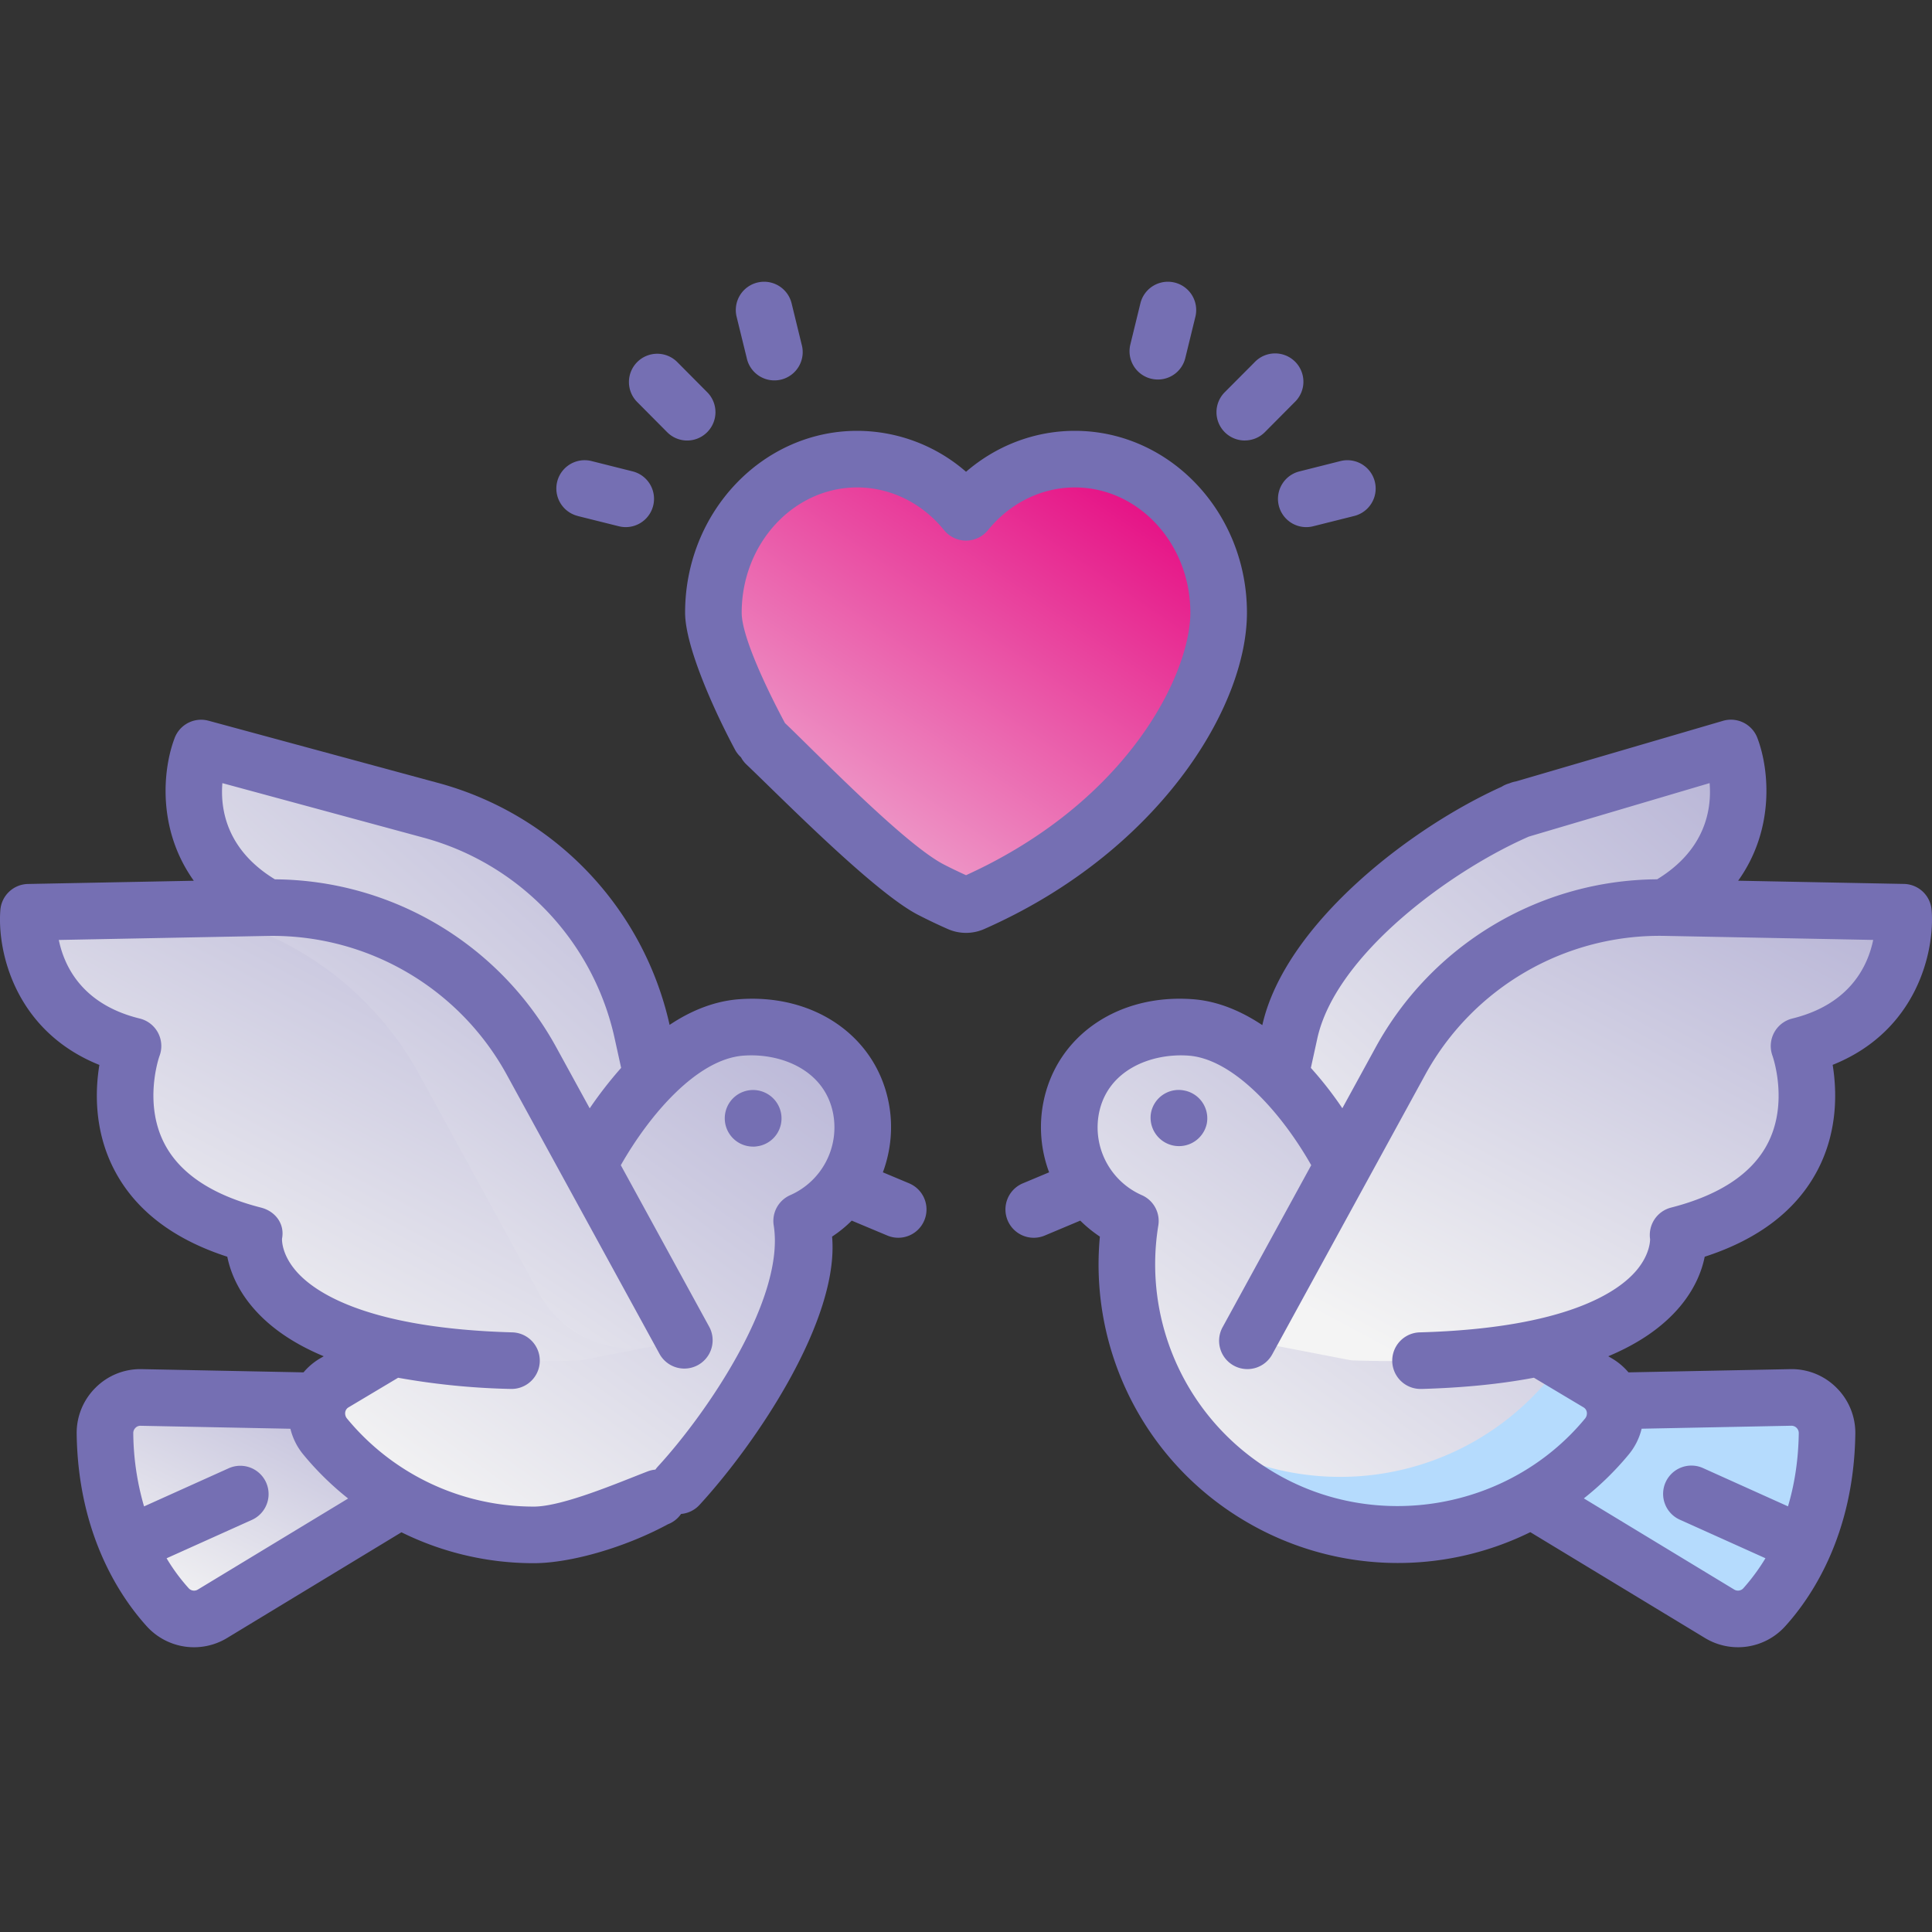
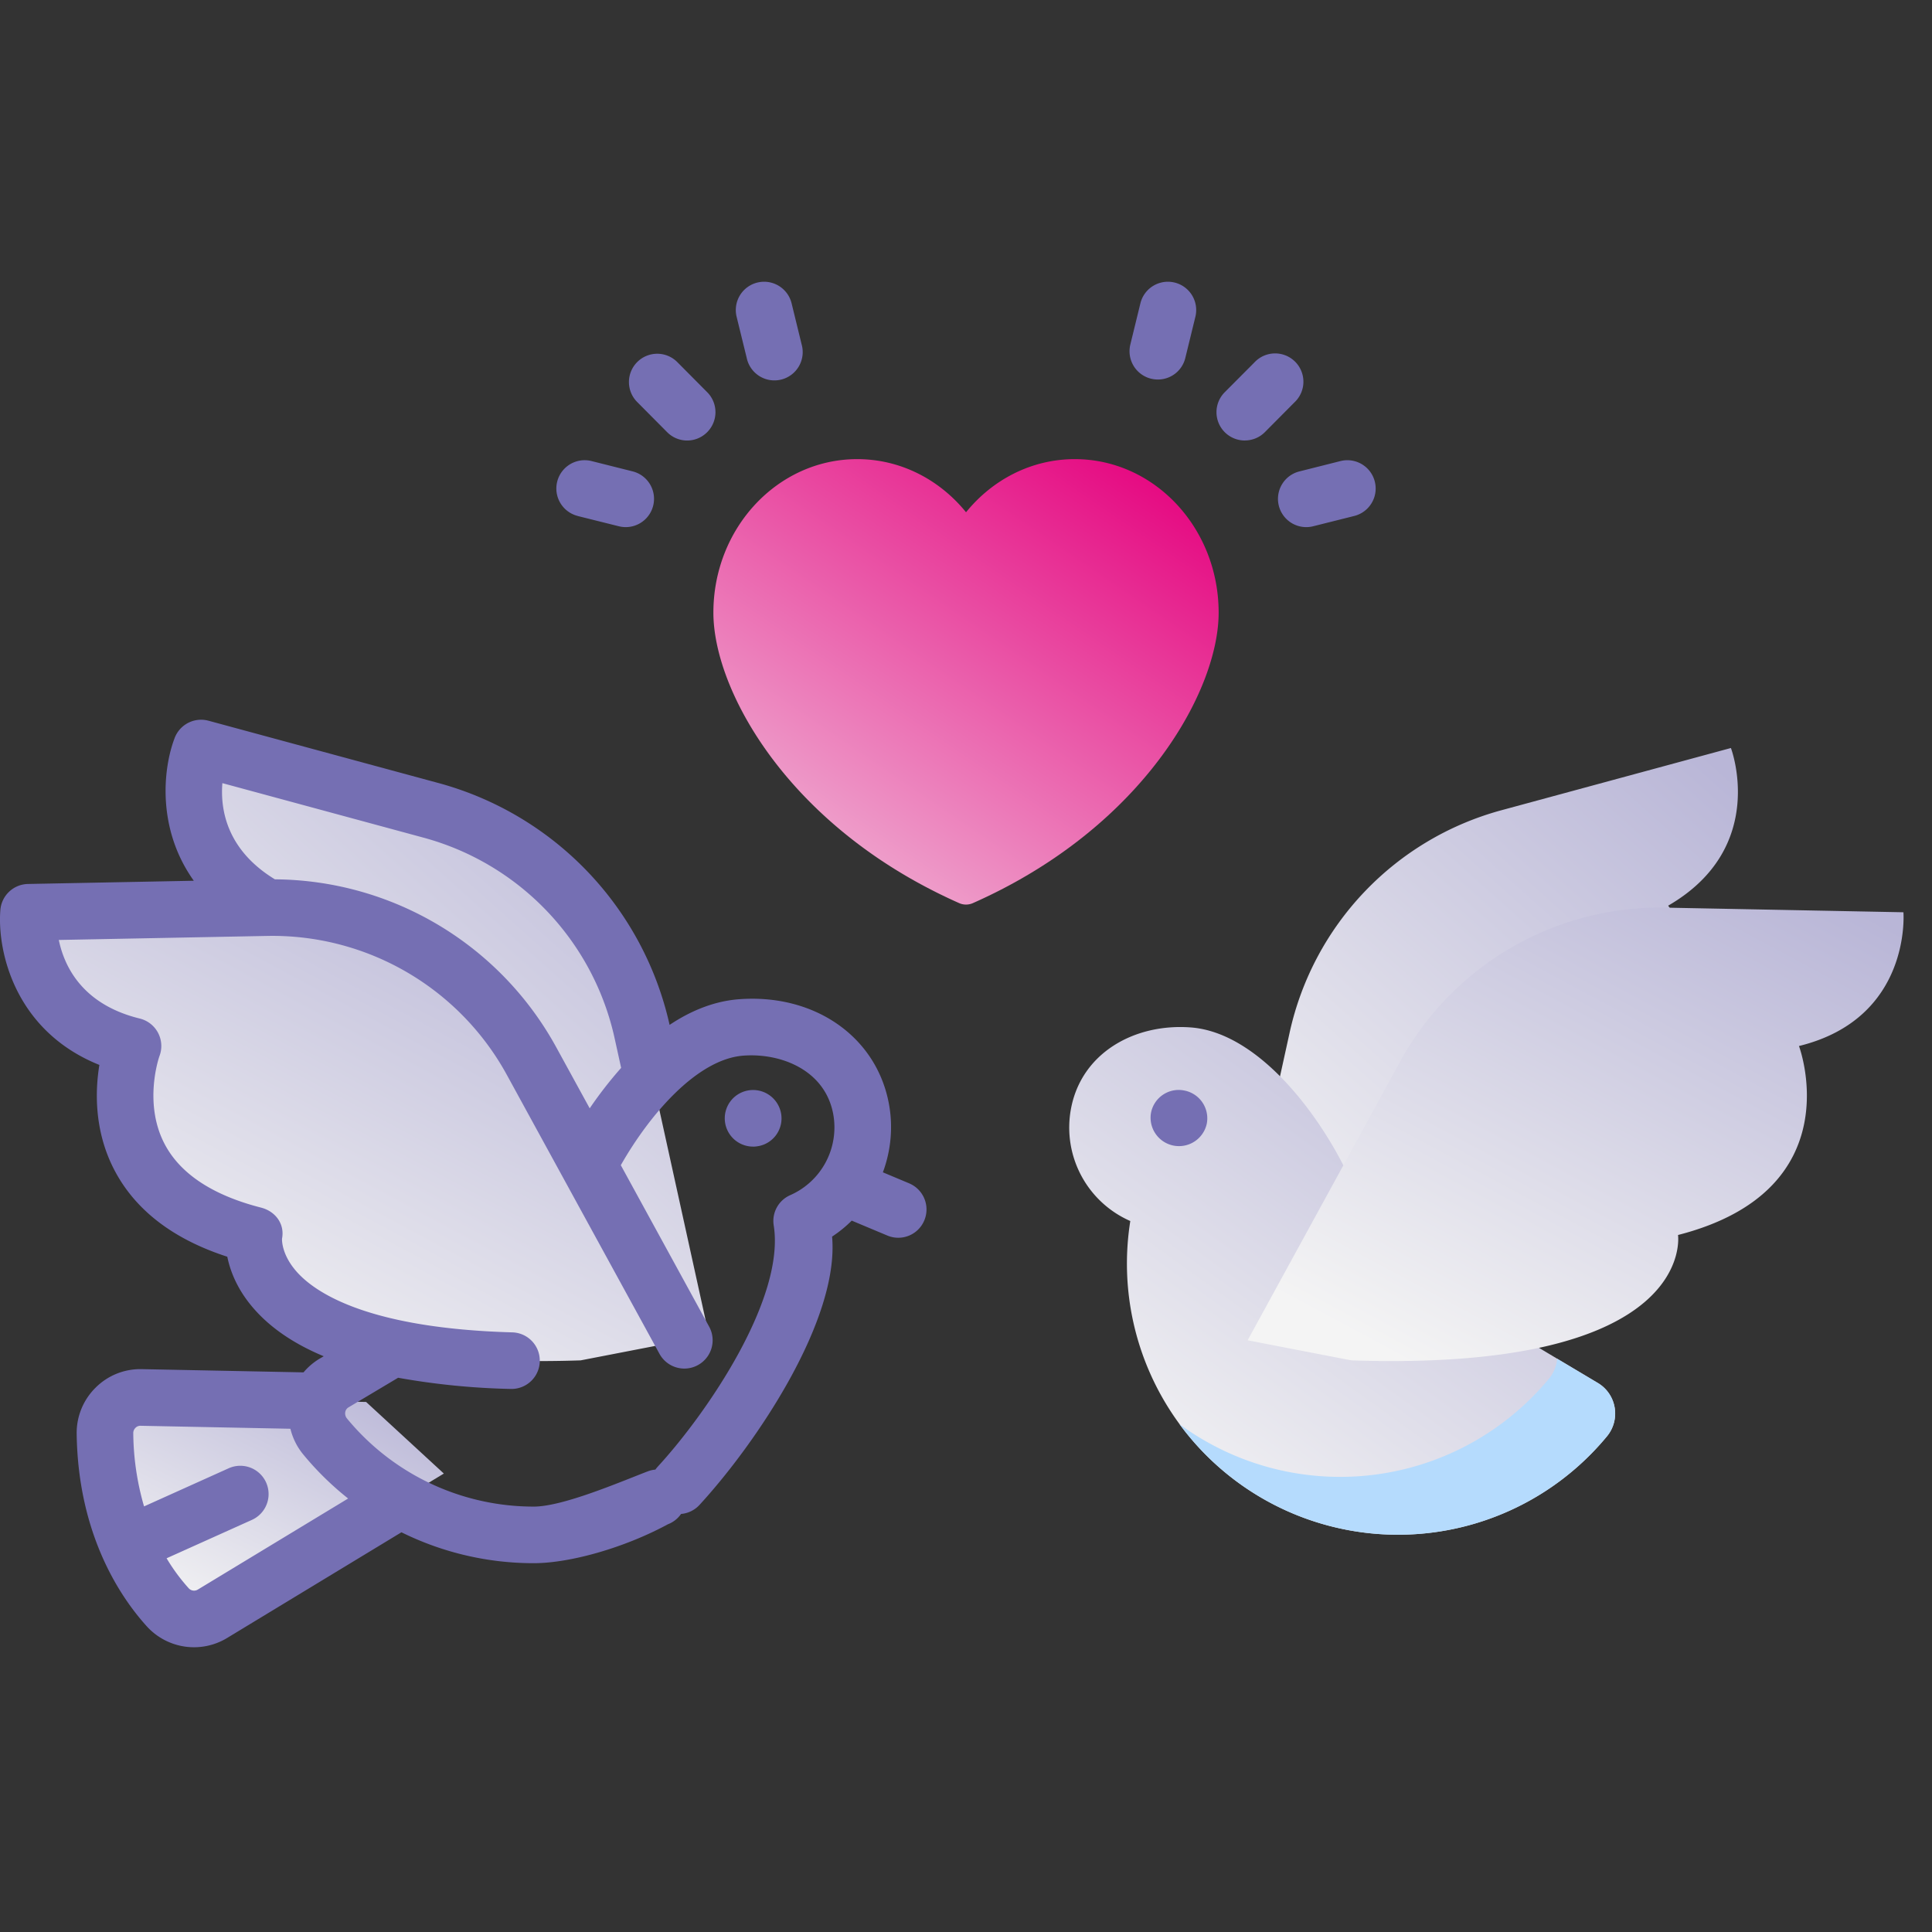
<svg xmlns="http://www.w3.org/2000/svg" xmlns:xlink="http://www.w3.org/1999/xlink" fill="none" height="48" viewBox="0 0 48 48" width="48">
  <rect x="0" y="0" width="48" height="48" fill="#333333" stroke="none" />
  <linearGradient id="b" gradientUnits="userSpaceOnUse" x1="29.898" x2="21.977" y1="11.782" y2="23.358">
    <stop offset="0" stop-color="#e5007d" />
    <stop offset="1" stop-color="#efb0d3" />
  </linearGradient>
  <linearGradient id="a">
    <stop offset="0" stop-color="#b9b6d7" />
    <stop offset="1" stop-color="#f4f4f4" />
  </linearGradient>
  <linearGradient id="c" gradientUnits="userSpaceOnUse" x1="42.79" x2="31.515" xlink:href="#a" y1="19.085" y2="31.698" />
  <linearGradient id="d" gradientUnits="userSpaceOnUse" x1="39.719" x2="30.525" xlink:href="#a" y1="25.944" y2="38.681" />
  <linearGradient id="f" gradientUnits="userSpaceOnUse" x1="46.801" x2="39.591" xlink:href="#a" y1="22.93" y2="36.364" />
  <linearGradient id="g" gradientUnits="userSpaceOnUse" x1="17.266" x2="5.991" xlink:href="#a" y1="19.085" y2="31.698" />
  <linearGradient id="h" gradientUnits="userSpaceOnUse" x1="10.773" x2="7.362" xlink:href="#a" y1="34.905" y2="41.626" />
  <linearGradient id="i" gradientUnits="userSpaceOnUse" x1="21.026" x2="11.832" xlink:href="#a" y1="25.944" y2="38.681" />
  <linearGradient id="j" gradientUnits="userSpaceOnUse" x1="16.51" x2="9.3" xlink:href="#a" y1="22.93" y2="36.364" />
  <linearGradient id="k" gradientUnits="userSpaceOnUse" x1="16.314" x2="8.453" xlink:href="#a" y1="22.919" y2="34.32" />
  <path d="M26.704 11.407c-1.08 0-2.048.512-2.703 1.32-.655-.808-1.623-1.32-2.704-1.32-1.973 0-3.573 1.707-3.573 3.814 0 1.84 1.682 4.968 5.407 6.882q.339.175.702.336a.42.42 0 0 0 .335 0q.363-.161.703-.336c3.724-1.914 5.406-5.042 5.406-6.882 0-2.107-1.6-3.814-3.573-3.814" fill="url(#b)" />
  <path d="m30.347 33.36 1.694-7.708a7.36 7.36 0 0 1 5.262-5.522l5.701-1.546s.942 2.47-1.559 3.917c0 0 2.297 3.061-1.567 5.35 0 0 1.43 3.126-6.918 5.265" fill="url(#c)" />
-   <path d="m36.973 36.61 5.748 3.483a.88.88 0 0 0 1.107-.156c.613-.674 1.531-2.057 1.563-4.32a.885.885 0 0 0-.901-.898l-5.586.112z" fill="#b5dbfd" />
  <path d="M36.045 32.18c-1.098-.655-1.945-1.645-2.468-2.81-.717-1.598-2.283-3.718-3.996-3.844-1.396-.103-2.705.632-2.97 2.006a2.535 2.535 0 0 0 1.471 2.804 6.735 6.735 0 0 0 11.842 5.35.886.886 0 0 0-.225-1.326z" fill="url(#d)" />
  <path d="M39.924 35.686a6.736 6.736 0 0 1-10.621-.305q.259.193.541.36a6.736 6.736 0 0 0 8.643-1.492.9.9 0 0 0 .2-.492l1.012.603c.467.278.57.907.225 1.326" fill="#b5dbfd" />
  <path d="m30.997 33.299 3.788-6.924a7.36 7.36 0 0 1 6.598-3.825l5.907.115s.212 2.635-2.595 3.323c0 0 1.346 3.582-3.005 4.695 0 0 .497 3.402-8.116 3.115" fill="url(#f)" />
  <path d="m17.654 33.36-1.695-7.708a7.36 7.36 0 0 0-5.261-5.522l-5.702-1.546s-.942 2.47 1.559 3.917c0 0-2.296 3.061 1.568 5.35 0 0-1.431 3.126 6.918 5.265" fill="url(#g)" />
  <path d="m11.027 36.61-5.748 3.483a.88.88 0 0 1-1.107-.156c-.613-.674-1.531-2.057-1.564-4.32a.885.885 0 0 1 .902-.898l5.586.112z" fill="url(#h)" />
-   <path d="M11.955 32.18a6.2 6.2 0 0 0 2.468-2.81c.717-1.598 2.283-3.718 3.996-3.844 1.396-.103 2.704.632 2.97 2.006a2.535 2.535 0 0 1-1.472 2.804 6.735 6.735 0 0 1-11.841 5.35.886.886 0 0 1 .225-1.326z" fill="url(#i)" />
  <path d="m17.002 33.299-3.788-6.924a7.36 7.36 0 0 0-6.598-3.825l-5.906.115S.498 25.3 3.304 25.988c0 0-1.346 3.582 3.005 4.695 0 0-.497 3.402 8.117 3.115z" fill="url(#j)" />
-   <path d="m16.207 33.448-.038.007a2.61 2.61 0 0 1-2.77-1.31l-2.977-5.442a8.01 8.01 0 0 0-6.066-4.11l2.26-.044a7.36 7.36 0 0 1 6.6 3.826l3.398 6.212a.59.59 0 0 1-.407.861" fill="url(#k)" />
  <g fill="#756fb3">
-     <path d="M30.98 15.221c0-2.49-1.918-4.517-4.276-4.517-.994 0-1.946.364-2.703 1.017a4.13 4.13 0 0 0-2.704-1.017c-2.358 0-4.276 2.026-4.276 4.517 0 .835.716 2.425 1.24 3.404a.703.703 0 0 0 1.24-.663c-.417-.779-1.074-2.133-1.074-2.74 0-1.716 1.287-3.112 2.87-3.112.826 0 1.612.387 2.157 1.06a.703.703 0 0 0 1.093 0c.546-.673 1.332-1.06 2.157-1.06 1.583 0 2.87 1.396 2.87 3.111 0 1.42-1.364 4.376-5.025 6.258q-.27.138-.548.265-.28-.127-.549-.265c-.98-.504-3.195-2.8-3.952-3.517a.703.703 0 0 0-.967 1.02c.854.81 3.179 3.183 4.276 3.747q.363.187.74.353a1.12 1.12 0 0 0 .903 0c.25-.11.5-.23.74-.353 3.8-1.953 5.788-5.256 5.788-7.508m17.01 7.387a.703.703 0 0 0-.686-.647l-4.12-.08c.917-1.282.773-2.771.477-3.548a.703.703 0 0 0-.841-.428l-5.32 1.557a.703.703 0 1 0 .368 1.357l4.607-1.363c.053.648-.1 1.655-1.304 2.39a8.03 8.03 0 0 0-7.002 4.191l-.819 1.497a9 9 0 0 0-.782-1.002l.16-.73c.46-2.094 3.354-4.205 5.325-5.047a.703.703 0 1 0-.553-1.293c-2.377 1.016-5.573 3.484-6.138 6.007-.54-.36-1.123-.6-1.73-.644-1.865-.138-3.392.921-3.712 2.574a3.2 3.2 0 0 0 .145 1.727l-.654.274a.703.703 0 0 0 .545 1.297l.883-.371q.222.22.487.397a7.4 7.4 0 0 0 3.596 7.06 7.44 7.44 0 0 0 7.098.283l4.337 2.628a1.58 1.58 0 0 0 1.991-.285c.637-.7 1.71-2.251 1.747-4.782a1.58 1.58 0 0 0-.469-1.15 1.57 1.57 0 0 0-1.15-.461l-4.017.08a1.6 1.6 0 0 0-.4-.34l-.102-.06q1.146-.48 1.78-1.233c.38-.453.547-.896.616-1.24 1.344-.435 2.287-1.16 2.807-2.157.504-.967.477-1.962.372-2.61 2.102-.842 2.54-2.83 2.459-3.848m-3.486 12.814a.18.18 0 0 1 .13.052.18.18 0 0 1 .055.133c-.01.7-.115 1.303-.268 1.818l-2.102-.947a.703.703 0 1 0-.577 1.282l2.119.954a5 5 0 0 1-.553.75.18.18 0 0 1-.223.028l-3.736-2.265a7.4 7.4 0 0 0 1.118-1.094c.155-.188.262-.406.318-.637zm.024-10.117a.704.704 0 0 0-.492.926c.004.012.414 1.17-.129 2.197-.39.738-1.194 1.268-2.39 1.574a.703.703 0 0 0-.522.783c0 .003.013.36-.335.774-.447.532-1.74 1.44-5.378 1.543a.703.703 0 0 0 .02 1.406h.02q1.56-.045 2.786-.279l1.231.735a.17.17 0 0 1 .084.122.2.2 0 0 1-.04.153c-1.876 2.276-5.204 2.85-7.74 1.337a6 6 0 0 1-2.866-6.13.7.7 0 0 0-.413-.754 1.84 1.84 0 0 1-1.063-2.026c.21-1.086 1.303-1.506 2.228-1.439 1.099.081 2.288 1.384 3.047 2.722l-2.195 4.012a.703.703 0 1 0 1.233.675l3.788-6.924a6.64 6.64 0 0 1 5.968-3.46l5.168.1c-.133.647-.577 1.601-2.01 1.953" />
    <path d="m29.425 27.094-.009-.002a.7.7 0 0 0-.82.558.706.706 0 0 0 1.386.268.703.703 0 0 0-.557-.824m-10.717 1.394q.067 0 .136-.014l.009-.001a.7.7 0 0 0 .55-.824.707.707 0 0 0-.828-.555.703.703 0 0 0 .133 1.393" />
    <path d="m22.589 29.4-.654-.274c.2-.54.26-1.136.145-1.727-.32-1.653-1.847-2.711-3.712-2.574-.633.047-1.214.292-1.732.638a8.04 8.04 0 0 0-5.754-6.012L5.18 17.906a.703.703 0 0 0-.84.427c-.297.777-.441 2.267.475 3.549l-4.119.08a.703.703 0 0 0-.687.646c-.082 1.018.357 3.006 2.46 3.85-.106.646-.133 1.64.371 2.608.52.998 1.463 1.722 2.807 2.157.07.344.236.788.616 1.24q.634.755 1.78 1.233l-.103.06a1.6 1.6 0 0 0-.399.34l-4.017-.08a1.57 1.57 0 0 0-1.15.461 1.58 1.58 0 0 0-.469 1.15c.036 2.531 1.11 4.083 1.746 4.783a1.584 1.584 0 0 0 1.992.285l4.331-2.626a7.4 7.4 0 0 0 3.287.768c.89 0 2.239-.375 3.333-.967a.703.703 0 1 0-.502-1.314c-.703.27-2.11.875-2.83.875a6.01 6.01 0 0 1-4.644-2.192.2.2 0 0 1-.041-.153.17.17 0 0 1 .084-.122l1.23-.734a18 18 0 0 0 2.807.278.703.703 0 0 0 .02-1.406c-3.566-.101-4.874-.98-5.336-1.494-.369-.41-.378-.767-.375-.834.071-.364-.162-.68-.524-.772-1.196-.306-2-.836-2.39-1.574-.543-1.028-.134-2.185-.13-2.193a.703.703 0 0 0-.492-.93c-1.432-.351-1.876-1.302-2.01-1.952l5.169-.1a6.64 6.64 0 0 1 5.967 3.46l3.788 6.923a.703.703 0 1 0 1.234-.675l-2.195-4.012c.7-1.233 1.884-2.636 3.047-2.722.926-.069 2.018.353 2.228 1.44a1.84 1.84 0 0 1-1.063 2.025.7.7 0 0 0-.413.755c.287 1.805-1.645 4.647-2.88 5.99a.703.703 0 0 0 1.036.952c1.41-1.534 3.478-4.596 3.294-6.666q.266-.175.488-.397l.883.37a.7.7 0 0 0 .92-.376.703.703 0 0 0-.376-.92M8.649 37.23l-3.735 2.263a.18.18 0 0 1-.222-.029 4.7 4.7 0 0 1-.553-.749l2.12-.954a.703.703 0 0 0-.578-1.282l-2.102.947a6.7 6.7 0 0 1-.268-1.818.18.18 0 0 1 .054-.133.17.17 0 0 1 .13-.052l3.72.074c.056.23.163.449.318.637.337.41.712.775 1.116 1.096m5.182-11.191a8.03 8.03 0 0 0-7.001-4.192c-1.205-.735-1.358-1.743-1.305-2.39l4.989 1.352a6.64 6.64 0 0 1 4.758 4.995l.16.727a10 10 0 0 0-.781 1.005zm2.743-15.303a.7.7 0 0 0 .994.003.703.703 0 0 0 .003-.994l-.734-.739a.703.703 0 1 0-.997.991zm-2.22 2.084 1.021.255a.703.703 0 0 0 .342-1.364l-1.02-.256a.703.703 0 1 0-.343 1.364m4.198-3.926a.703.703 0 1 0 1.365-.334l-.25-1.023a.703.703 0 1 0-1.366.334zm12.376 2.05a.7.7 0 0 0 .498-.207l.734-.739a.703.703 0 1 0-.997-.99l-.734.737a.703.703 0 0 0 .499 1.2m.844 1.621a.703.703 0 0 0 .853.51l1.021-.256a.703.703 0 1 0-.342-1.364l-1.02.257a.703.703 0 0 0-.512.853m-3.173-3.156q.084.02.167.02a.7.7 0 0 0 .683-.536l.25-1.023a.703.703 0 1 0-1.366-.334l-.25 1.023a.703.703 0 0 0 .516.85" />
  </g>
</svg>